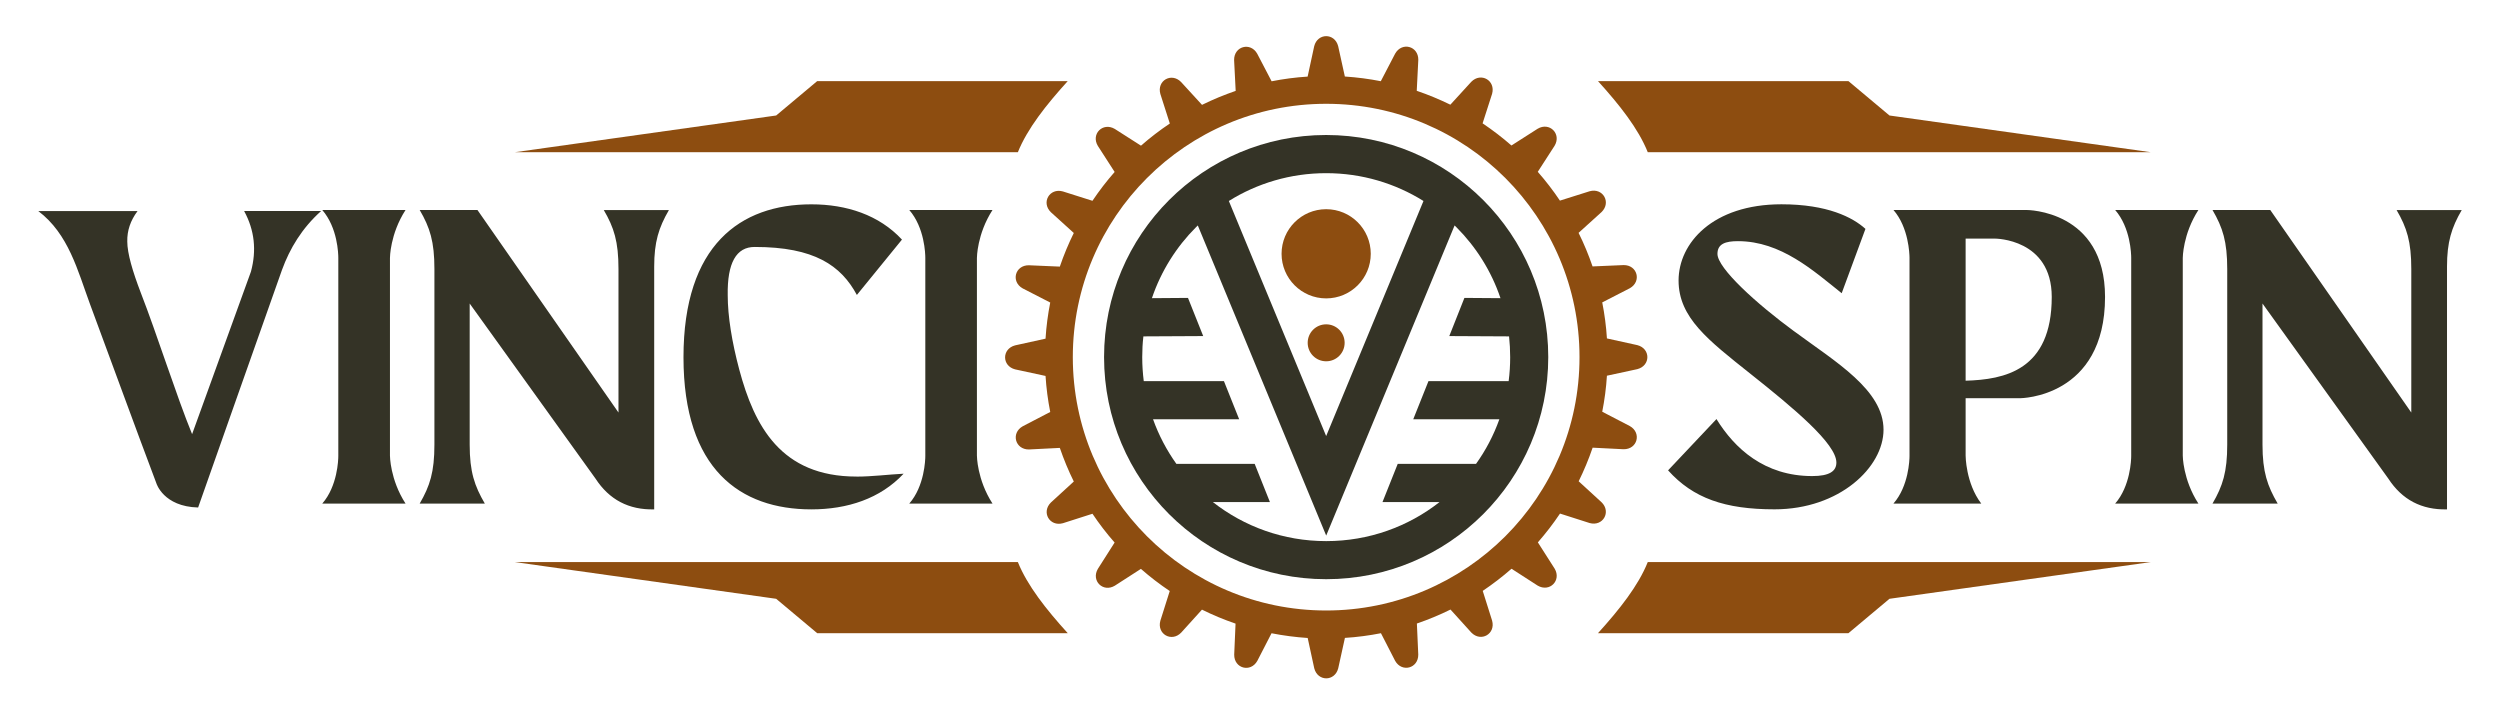
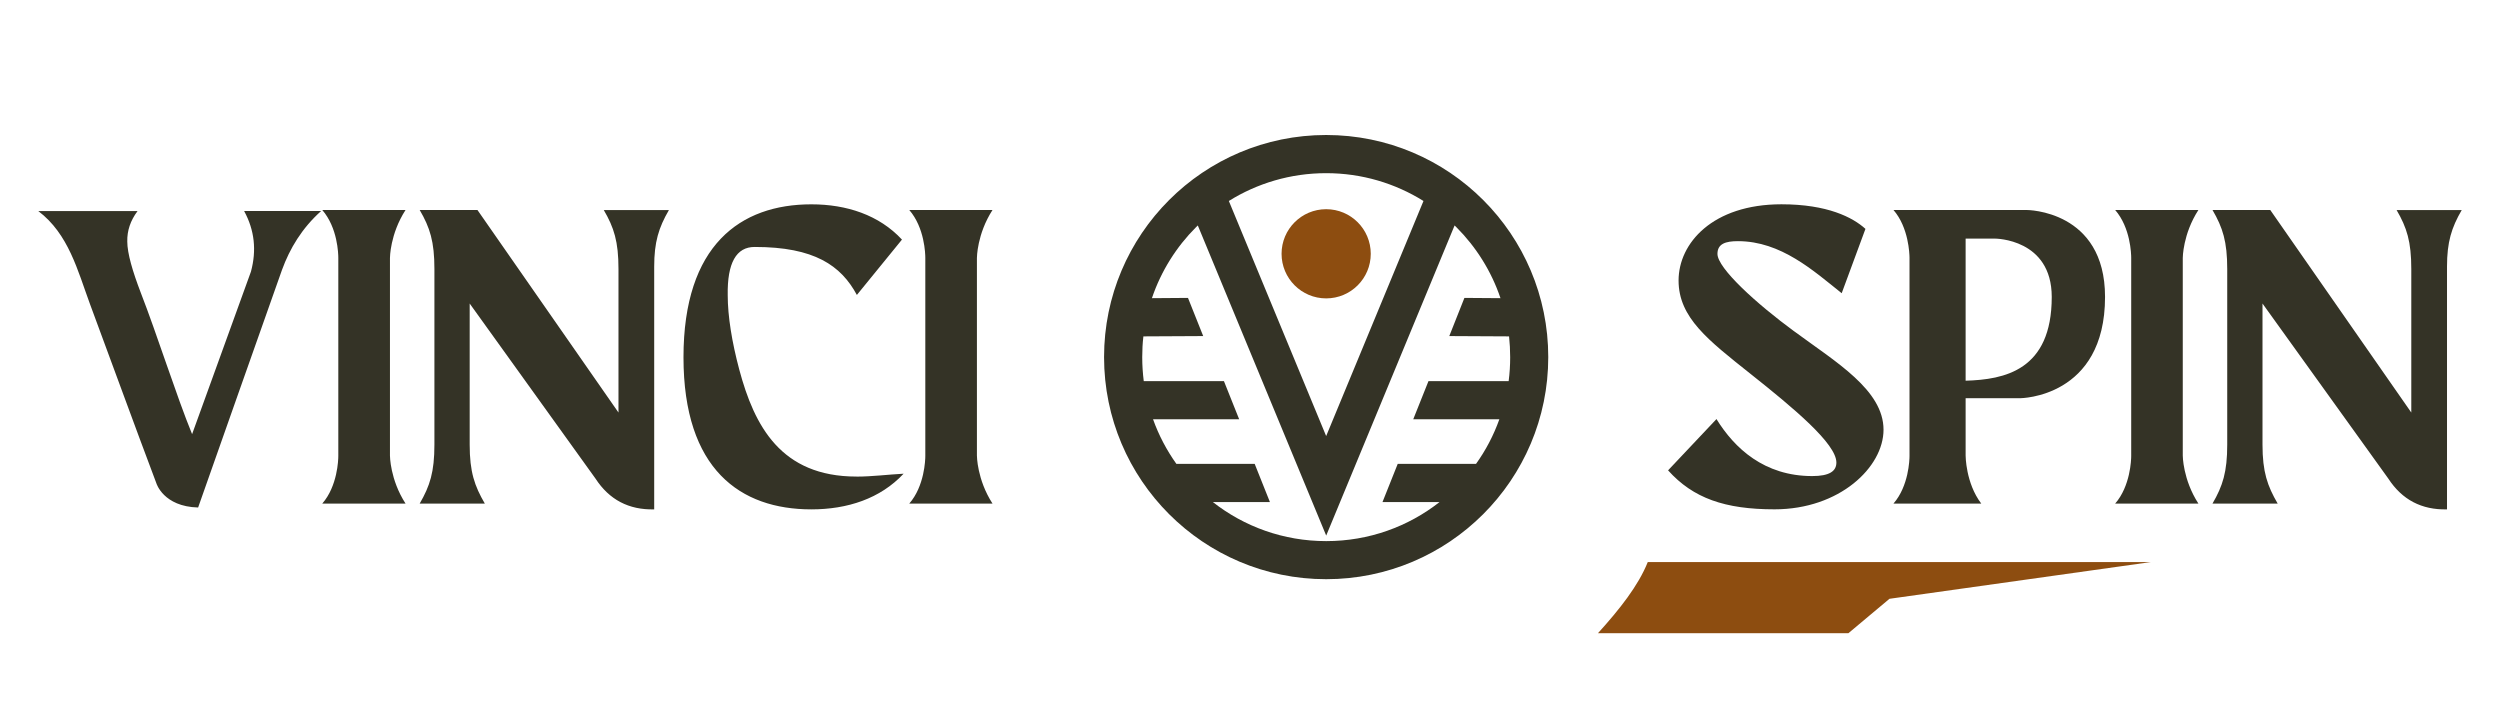
<svg xmlns="http://www.w3.org/2000/svg" height="160" id="vincispin" viewBox="0 0 560 160" width="560">
  <defs>
    <style>
      .cls-1 {
        fill-rule: evenodd;
      }

      .cls-1, .cls-2 {
        fill: #8d4d10;
      }

      .cls-3 {
        fill: #343326;
      }
    </style>
  </defs>
  <path class="cls-3" d="M54.7,47.3c2.31,4.25,2.81,8.76,1.51,13.55l-13.18,36.4c-3.45-8.4-7.91-22.49-11.5-31.69-1.82-4.76-3.02-8.8-3.02-11.47-.05-2.41.7-4.67,2.3-6.81H8.58c6.79,5.14,8.81,13.32,11.58,20.84,4.95,13.33,9.91,26.99,14.87,40.14,0,0,1.56,5.22,9.35,5.42,0,0,17.03-48.33,18.77-53.18,1.77-4.86,4.48-9.37,8.78-13.23h-17.22ZM87.35,57.78s0-5.32,3.49-10.74h-18.65c3.45,3.98,3.59,9.83,3.59,10.74v44.36c0,.84-.17,6.74-3.59,10.66h18.65c-3.49-5.41-3.49-10.75-3.49-10.75v-44.27ZM135.24,47.04c2.3,3.94,3.3,7.07,3.3,13.23v32.14l-31.59-45.37h-12.94c2.3,3.94,3.3,7.07,3.3,13.23v39.31c0,6.15-1,9.26-3.3,13.22h14.59c-2.3-3.96-3.39-7.07-3.39-13.22v-31.59l28.18,39.21c3.08,4.74,7.47,7.04,13.15,6.9v-54.37c0-5.5,1-8.73,3.3-12.68h-14.59ZM191.85,106.75c-16.91,0-22.87-11.3-26.26-23.98-1.64-6.15-2.58-11.95-2.58-16.63-.12-7.23,1.9-10.85,6.07-10.82,13.31,0,19.3,4.14,22.86,10.75l10.1-12.4c-5.13-5.52-12.4-7.9-20.3-7.9-15.87,0-28.64,9.1-28.64,34.26s12.77,34.07,28.64,34.07c8.09,0,15.43-2.4,20.67-7.99-3.48.18-7.07.65-10.55.65ZM218.83,57.78s0-5.32,3.49-10.74h-18.64c3.44,3.98,3.59,9.83,3.59,10.74v44.36c0,.84-.17,6.74-3.59,10.66h18.64c-3.49-5.41-3.49-10.75-3.49-10.75v-44.27Z" />
  <path class="cls-3" d="M401.9,74.22c-8.47-6.21-17.19-14.14-17.19-17.35,0-2.28,1.85-2.85,4.59-2.85,9.64,0,16.9,6.61,23.24,11.66l5.32-14.41c-2.84-2.58-8.52-5.51-18.81-5.51-15.43,0-23.05,8.72-23.05,17.07s6.7,13.41,16.06,20.87c9.77,7.75,19.29,15.7,19.29,19.91,0,1.94-1.56,3.03-5.41,3.03-10.75,0-17.42-6.24-21.45-12.77l-10.84,11.49c5.61,6.24,12.72,8.73,23.85,8.73,14.59,0,24.41-9.47,24.41-17.83,0-8.9-10.65-15.14-20-22.04ZM453.98,47.04h-29.84c3.41,3.93,3.58,9.83,3.59,10.65v44.45c0,.84-.17,6.74-3.59,10.66h19.66c-3.5-4.6-3.5-10.75-3.5-10.75v-12.85h12.23s19-.09,19-22.69c0-19.47-17.54-19.47-17.54-19.47ZM440.3,85.27v-31.82h6.62s12.67.02,12.67,13.07c0,16.47-10.62,18.5-19.29,18.76ZM488.94,57.78s0-5.32,3.5-10.74h-18.64c3.44,3.98,3.59,9.83,3.59,10.74v44.36c0,.84-.18,6.74-3.59,10.66h18.64c-3.5-5.41-3.5-10.75-3.5-10.75v-44.27ZM536.83,47.04c2.3,3.94,3.3,7.07,3.3,13.23v32.14l-31.59-45.37h-12.94c2.3,3.94,3.3,7.07,3.3,13.23v39.31c0,6.15-1,9.26-3.3,13.22h14.6c-2.3-3.96-3.4-7.07-3.4-13.22v-31.59l28.18,39.21c3.08,4.74,7.47,7.04,13.15,6.9v-54.37c0-5.5,1-8.73,3.3-12.68h-14.59Z" />
-   <path class="cls-1" d="M228.01,34.09h-112.65l58.5-8.22,9.19-7.7h56.12c-4.81,5.31-9.03,10.62-11.17,15.93Z" />
-   <path class="cls-1" d="M228.01,125.91h-112.65l58.5,8.22,9.19,7.7h56.12c-4.81-5.31-9.03-10.62-11.17-15.93Z" />
-   <path class="cls-1" d="M369.09,34.09h112.65l-58.5-8.22-9.19-7.7h-56.1c4.81,5.31,9.03,10.62,11.15,15.93Z" />
  <path class="cls-1" d="M369.09,125.91h112.65l-58.5,8.22-9.19,7.7h-56.1c4.81-5.31,9.03-10.62,11.15-15.93Z" />
-   <path class="cls-2" d="M301.25,17.14c2.74.18,5.43.53,8.05,1.05l3.21-6.17c1.52-2.7,5.22-1.71,5.19,1.38l-.35,6.94c2.59.88,5.11,1.93,7.53,3.11l4.69-5.13c2.17-2.2,5.48-.29,4.66,2.69l-2.13,6.62c2.26,1.52,4.42,3.17,6.46,4.96l5.87-3.75c2.66-1.58,5.38,1.13,3.81,3.79l-3.78,5.86c1.79,2.04,3.45,4.19,4.96,6.45l6.66-2.1c2.96-.83,4.89,2.48,2.68,4.65l-5.16,4.67c1.2,2.42,2.25,4.94,3.13,7.52l6.96-.3c3.09-.03,4.08,3.66,1.4,5.18l-6.19,3.18c.52,2.63.88,5.33,1.05,8.07l6.81,1.5c3,.77,3,4.6,0,5.38l-6.81,1.47c-.17,2.74-.53,5.43-1.05,8.07l6.18,3.21c2.69,1.52,1.71,5.23-1.4,5.19l-6.93-.35c-.89,2.6-1.93,5.1-3.13,7.53l5.14,4.71c2.2,2.16.29,5.47-2.69,4.64l-6.63-2.12c-1.51,2.25-3.17,4.41-4.96,6.45l3.76,5.89c1.57,2.65-1.13,5.36-3.8,3.8l-5.86-3.78c-2.04,1.79-4.2,3.44-6.45,4.96l2.1,6.66c.83,2.98-2.49,4.89-4.65,2.68l-4.67-5.16c-2.42,1.2-4.94,2.24-7.53,3.13l.31,6.96c.03,3.09-3.67,4.08-5.18,1.4l-3.18-6.19c-2.63.52-5.33.88-8.07,1.05l-1.5,6.81c-.77,3-4.6,3-5.37,0l-1.47-6.79c-2.74-.18-5.46-.54-8.1-1.06l-3.18,6.18c-1.51,2.7-5.21,1.71-5.18-1.38l.3-6.96c-2.58-.88-5.1-1.93-7.52-3.13l-4.67,5.16c-2.16,2.21-5.48.29-4.65-2.69l2.1-6.64c-2.26-1.51-4.42-3.17-6.46-4.96l-5.85,3.77c-2.65,1.58-5.36-1.13-3.78-3.79l3.74-5.88c-1.79-2.03-3.45-4.19-4.96-6.45l-6.62,2.12c-2.98.83-4.89-2.48-2.68-4.65l5.12-4.69c-1.2-2.42-2.24-4.94-3.13-7.53l-6.92.35c-3.09.03-4.08-3.67-1.4-5.19l6.17-3.21c-.52-2.64-.88-5.34-1.05-8.07l-6.81-1.47c-3-.77-3-4.6,0-5.38l6.81-1.5c.17-2.74.53-5.44,1.05-8.09l-6.17-3.17c-2.7-1.51-1.71-5.21,1.38-5.18l6.94.3c.88-2.58,1.93-5.1,3.13-7.53l-5.14-4.66c-2.21-2.16-.3-5.48,2.69-4.65l6.63,2.1c1.52-2.26,3.17-4.42,4.97-6.46l-3.77-5.85c-1.58-2.66,1.13-5.36,3.8-3.79l5.87,3.75c2.04-1.79,4.2-3.45,6.46-4.96l-2.12-6.62c-.84-2.98,2.48-4.89,4.64-2.68l4.69,5.12c2.43-1.2,4.95-2.24,7.54-3.13l-.35-6.92c-.03-3.09,3.67-4.09,5.18-1.4l3.22,6.17c2.63-.52,5.33-.88,8.07-1.05l1.47-6.81c.77-3,4.6-3,5.37,0l1.5,6.81ZM337.19,39.87c-10.27-10.27-24.45-16.62-40.13-16.62s-29.86,6.36-40.13,16.62c-10.27,10.27-16.62,24.45-16.62,40.13s6.36,29.86,16.62,40.13c10.27,10.27,24.47,16.62,40.13,16.62s29.86-6.36,40.13-16.62c10.27-10.27,16.62-24.45,16.62-40.13s-6.36-29.86-16.62-40.13Z" />
  <path class="cls-3" d="M297.06,30.24c13.74,0,26.18,5.57,35.18,14.57,9,9,14.57,21.44,14.57,35.18s-5.57,26.18-14.57,35.18c-9,9-21.44,14.57-35.18,14.57s-26.18-5.57-35.18-14.57c-9-9-14.57-21.44-14.57-35.18s5.57-26.18,14.57-35.18c9-9,21.45-14.57,35.18-14.57ZM269.51,75.28l-13.39.07c-.18,1.52-.26,3.08-.26,4.65,0,1.82.12,3.6.34,5.37h17.96l3.41,8.54h-19.29c1.28,3.59,3.06,6.95,5.23,10h17.54l3.41,8.55h-12.78c7,5.49,15.81,8.75,25.39,8.75s18.4-3.26,25.39-8.75h-12.78l3.41-8.55h17.54c2.18-3.04,3.95-6.41,5.23-10h-19.29l3.41-8.54h17.96c.23-1.76.34-3.55.34-5.37,0-1.58-.09-3.13-.25-4.65l-13.39-.07,3.39-8.55,8.08.06c-2.05-6.07-5.48-11.5-9.9-15.92l-.38-.37-28.76,69.47-28.76-69.47-.38.37c-4.42,4.42-7.85,9.85-9.9,15.92l8.08-.06,3.41,8.55ZM275.26,45.02l21.8,52.66,21.8-52.66c-6.33-3.95-13.8-6.23-21.8-6.23s-15.47,2.28-21.8,6.23Z" />
  <path class="cls-1" d="M297.06,46.86c5.52,0,9.99,4.47,9.99,9.99s-4.47,9.99-9.99,9.99-9.99-4.48-9.99-9.99,4.47-9.99,9.99-9.99Z" />
-   <path class="cls-1" d="M297.06,72.65c2.29,0,4.14,1.85,4.14,4.14s-1.85,4.14-4.14,4.14-4.14-1.85-4.14-4.14,1.85-4.14,4.14-4.14Z" />
</svg>